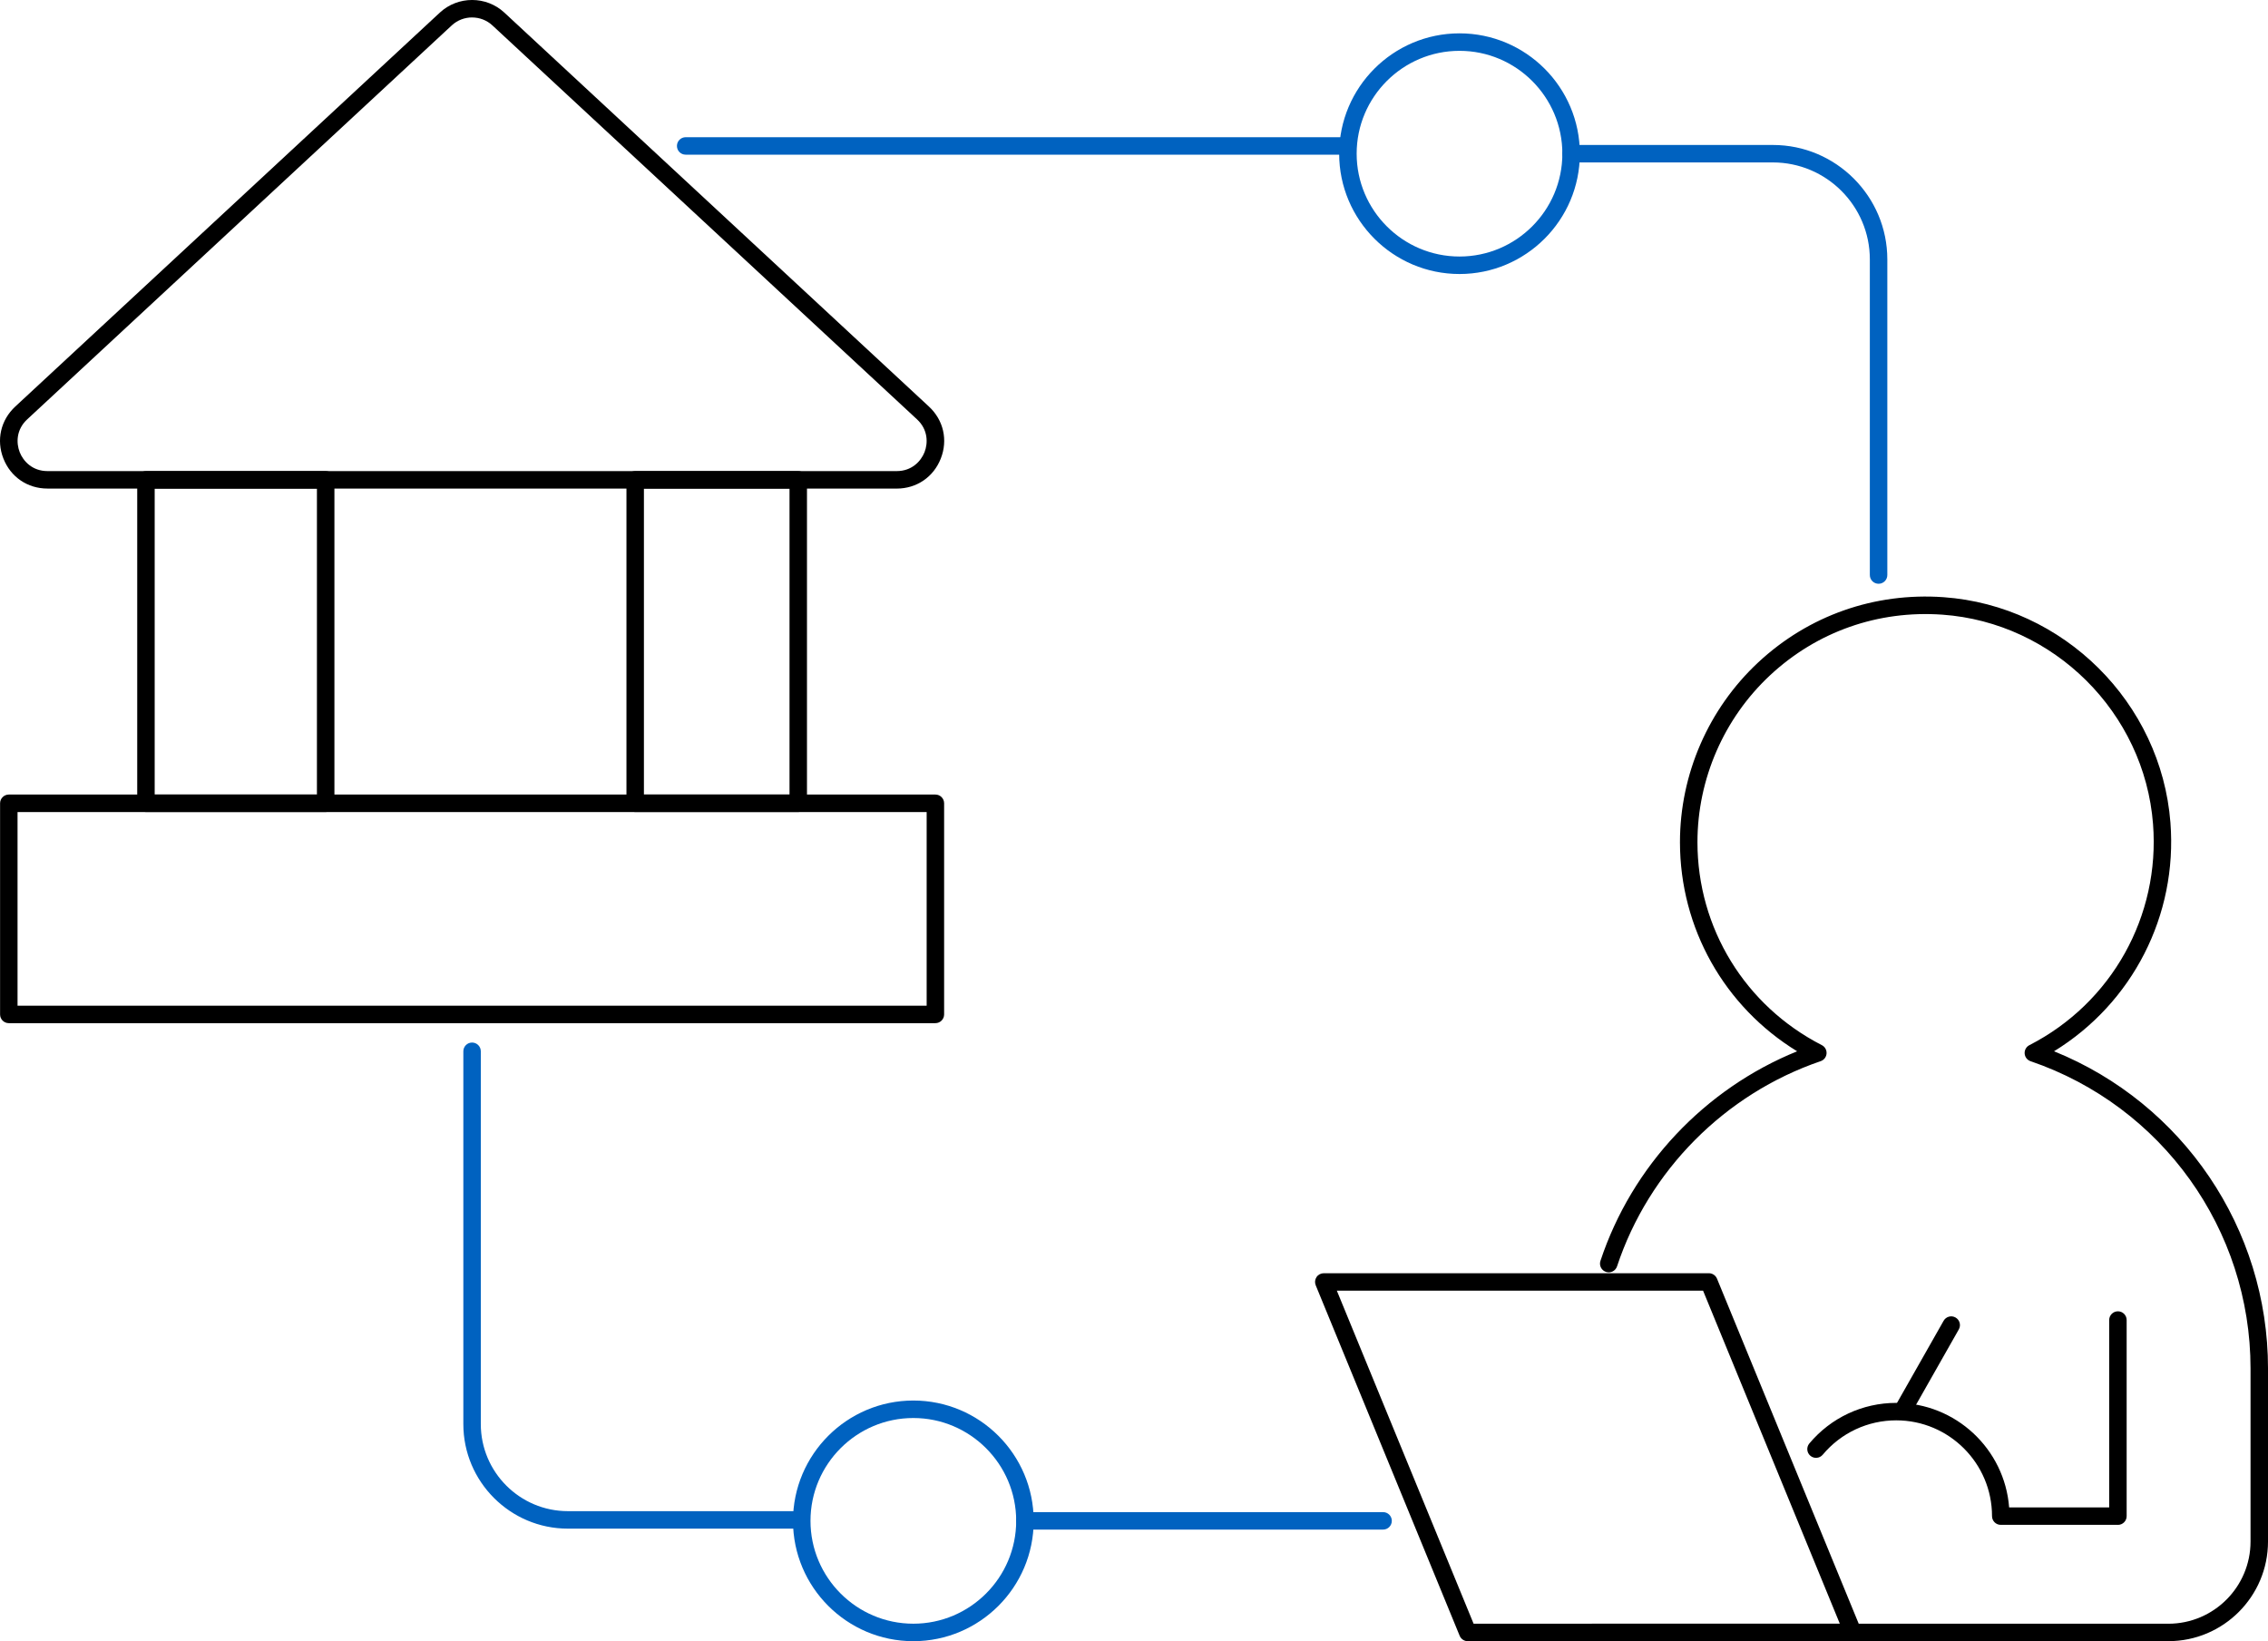
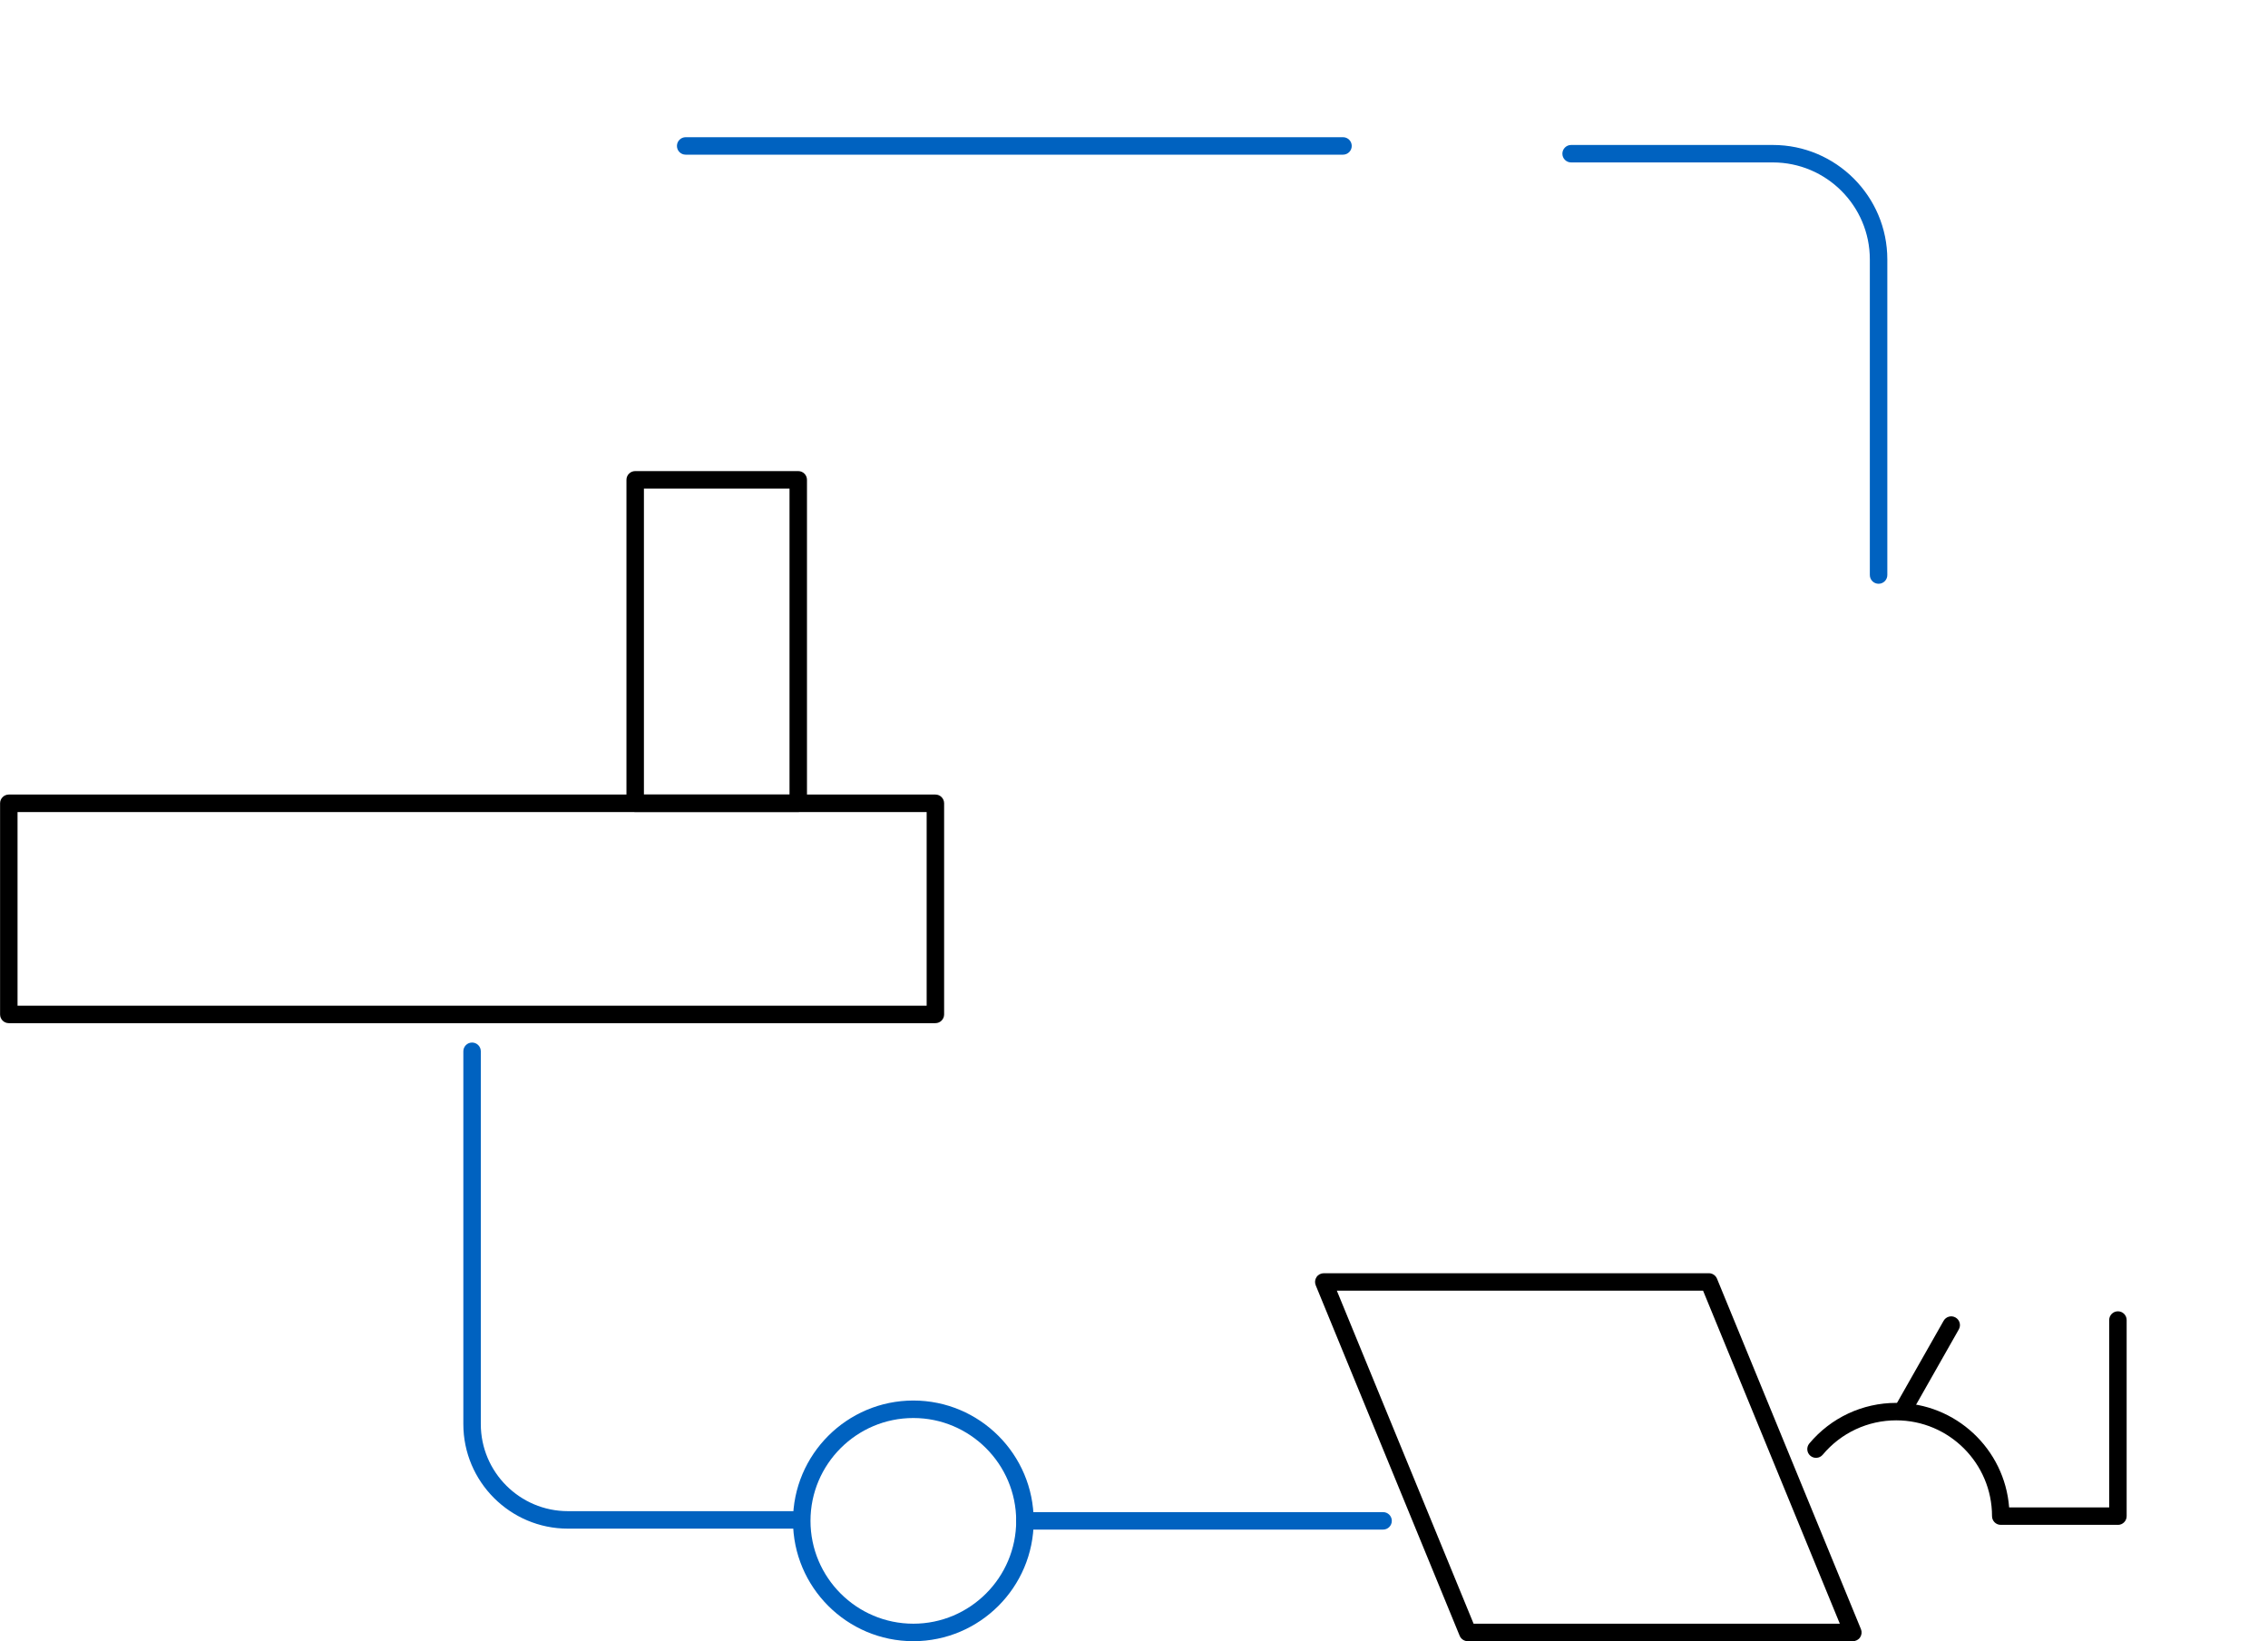
<svg xmlns="http://www.w3.org/2000/svg" id="Layer_2" viewBox="0 0 885.58 640.88">
  <defs>
    <style>.cls-1{fill:#0062c0;}</style>
  </defs>
  <g id="Capa_1">
    <g>
      <g>
-         <path d="M350.15,190.78H18.53c-7.77,0-14.36-4.49-17.2-11.72-2.84-7.23-1.06-15.01,4.63-20.3L171.77,4.9c7.05-6.54,18.09-6.54,25.14,0h0l165.81,153.86c5.7,5.29,7.47,13.06,4.63,20.3-2.84,7.23-9.43,11.73-17.2,11.73ZM184.34,6.81c-2.85,0-5.7,1.03-7.93,3.09L10.61,163.77c-4.29,3.98-4.32,9.22-2.92,12.8,1.4,3.57,4.99,7.39,10.85,7.39H350.15c5.86,0,9.44-3.82,10.85-7.39,1.4-3.57,1.37-8.82-2.92-12.8L192.26,9.91c-2.22-2.06-5.07-3.09-7.92-3.09Z" />
-         <path d="M127.17,317.09H56.99c-1.89,0-3.41-1.53-3.41-3.41v-126.31c0-1.88,1.53-3.41,3.41-3.41H127.17c1.89,0,3.41,1.53,3.41,3.41v126.31c0,1.88-1.53,3.41-3.41,3.41Zm-66.77-6.83h63.35v-119.48H60.4v119.48Z" />
        <path d="M311.69,317.09h-63.67c-1.89,0-3.41-1.53-3.41-3.41v-126.31c0-1.88,1.53-3.41,3.41-3.41h63.67c1.89,0,3.41,1.53,3.41,3.41v126.31c0,1.88-1.53,3.41-3.41,3.41Zm-60.26-6.83h56.85v-119.48h-56.85v119.48Z" />
        <path d="M365.24,399.54H3.44c-1.89,0-3.41-1.53-3.41-3.41v-82.45c0-1.88,1.53-3.41,3.41-3.41H365.24c1.89,0,3.41,1.53,3.41,3.41v82.45c0,1.88-1.53,3.41-3.41,3.41ZM6.85,392.72H361.83v-75.62H6.85v75.62Z" />
        <path class="cls-1" d="M311.69,596.93h-89.94c-22.51,0-40.83-18.31-40.83-40.83v-145.58c0-1.88,1.53-3.41,3.41-3.41s3.41,1.53,3.41,3.41v145.58c0,18.75,15.25,34,34,34h89.94c1.89,0,3.41,1.53,3.41,3.41s-1.53,3.41-3.41,3.41Z" />
        <path class="cls-1" d="M356.63,640.88c-25.91,0-46.99-21.08-46.99-46.99s21.08-46.99,46.99-46.99,46.99,21.08,46.99,46.99-21.08,46.99-46.99,46.99Zm0-87.15c-22.15,0-40.16,18.02-40.16,40.16s18.02,40.16,40.16,40.16,40.16-18.02,40.16-40.16-18.02-40.16-40.16-40.16Z" />
-         <path class="cls-1" d="M569.89,107c-25.91,0-46.99-21.08-46.99-46.99s21.08-46.99,46.99-46.99,46.99,21.08,46.99,46.99-21.08,46.99-46.99,46.99Zm0-87.15c-22.15,0-40.16,18.02-40.16,40.16s18.02,40.16,40.16,40.16,40.16-18.02,40.16-40.16-18.02-40.16-40.16-40.16Z" />
-         <path d="M846.67,640.88h-225.08c-1.89,0-3.41-1.53-3.41-3.41s1.53-3.41,3.41-3.41h225.08c17.69,0,32.09-14.39,32.09-32.09v-67.6c0-54.22-34.52-102.44-85.9-119.98-1.3-.44-2.2-1.62-2.3-2.98s.63-2.66,1.85-3.28c32.12-16.46,51.07-50.36,48.28-86.37-3.37-43.51-38.75-78.65-82.29-81.74-25.06-1.77-48.93,6.62-67.22,23.65-18.03,16.8-28.38,40.56-28.38,65.19,0,33.54,18.61,63.91,48.56,79.26,1.22,.62,1.95,1.92,1.85,3.28-.1,1.37-1,2.54-2.3,2.98-37.39,12.77-67.11,42.72-79.51,80.13-.59,1.79-2.52,2.76-4.31,2.17s-2.76-2.52-2.17-4.31c12.29-37.07,40.7-67.19,76.8-81.84-28.4-17.41-45.75-48.06-45.75-81.67,0-26.52,11.14-52.1,30.55-70.19,19.69-18.34,45.39-27.37,72.35-25.47,46.88,3.33,84.98,41.17,88.61,88.02,2.81,36.25-14.85,70.52-45.45,89.3,50.27,20.33,83.55,69.19,83.55,123.84v67.6c0,21.46-17.46,38.91-38.91,38.91Z" />
        <path class="cls-1" d="M540.05,597.3h-139.84c-1.89,0-3.41-1.53-3.41-3.41s1.53-3.41,3.41-3.41h139.84c1.89,0,3.41,1.53,3.41,3.41s-1.53,3.41-3.41,3.41Z" />
        <path class="cls-1" d="M524.39,60.4H267.73c-1.89,0-3.41-1.53-3.41-3.41s1.53-3.41,3.41-3.41h256.67c1.89,0,3.41,1.53,3.41,3.41s-1.53,3.41-3.41,3.41Z" />
        <path class="cls-1" d="M733.52,227.96c-1.89,0-3.41-1.53-3.41-3.41V101.29c0-20.88-16.99-37.86-37.86-37.86h-78.78c-1.89,0-3.41-1.53-3.41-3.41s1.53-3.41,3.41-3.41h78.78c24.64,0,44.69,20.05,44.69,44.69v123.25c0,1.88-1.53,3.41-3.41,3.41Z" />
      </g>
      <path d="M723.48,640.88h-150.37c-1.38,0-2.63-.84-3.16-2.12l-56.21-136.87c-.43-1.05-.31-2.25,.32-3.19,.63-.95,1.7-1.51,2.83-1.51h150.38c1.38,0,2.63,.84,3.16,2.12l56.21,136.87c.43,1.05,.31,2.25-.32,3.19-.63,.95-1.7,1.51-2.83,1.51Zm-148.09-6.83h143l-53.4-130.05h-143l53.4,130.05Z" />
      <path d="M827,595.45h-45.77c-1.89,0-3.41-1.53-3.41-3.41,0-20.62-16.78-37.4-37.4-37.4-11.11,0-21.57,4.89-28.7,13.42-1.21,1.44-3.36,1.64-4.81,.43-1.45-1.21-1.64-3.36-.43-4.81,8.43-10.08,20.8-15.86,33.93-15.86,23.24,0,42.34,18.01,44.09,40.81h39.07v-73.16c0-1.88,1.53-3.41,3.41-3.41s3.41,1.53,3.41,3.41v76.58c0,1.88-1.53,3.41-3.41,3.41Z" />
      <path d="M743.54,553.17c-.57,0-1.15-.14-1.68-.44-1.64-.93-2.21-3.01-1.28-4.65l18.34-32.32c.93-1.64,3.02-2.22,4.65-1.28,1.64,.93,2.21,3.01,1.28,4.65l-18.34,32.32c-.63,1.11-1.78,1.73-2.97,1.73Z" />
    </g>
  </g>
</svg>